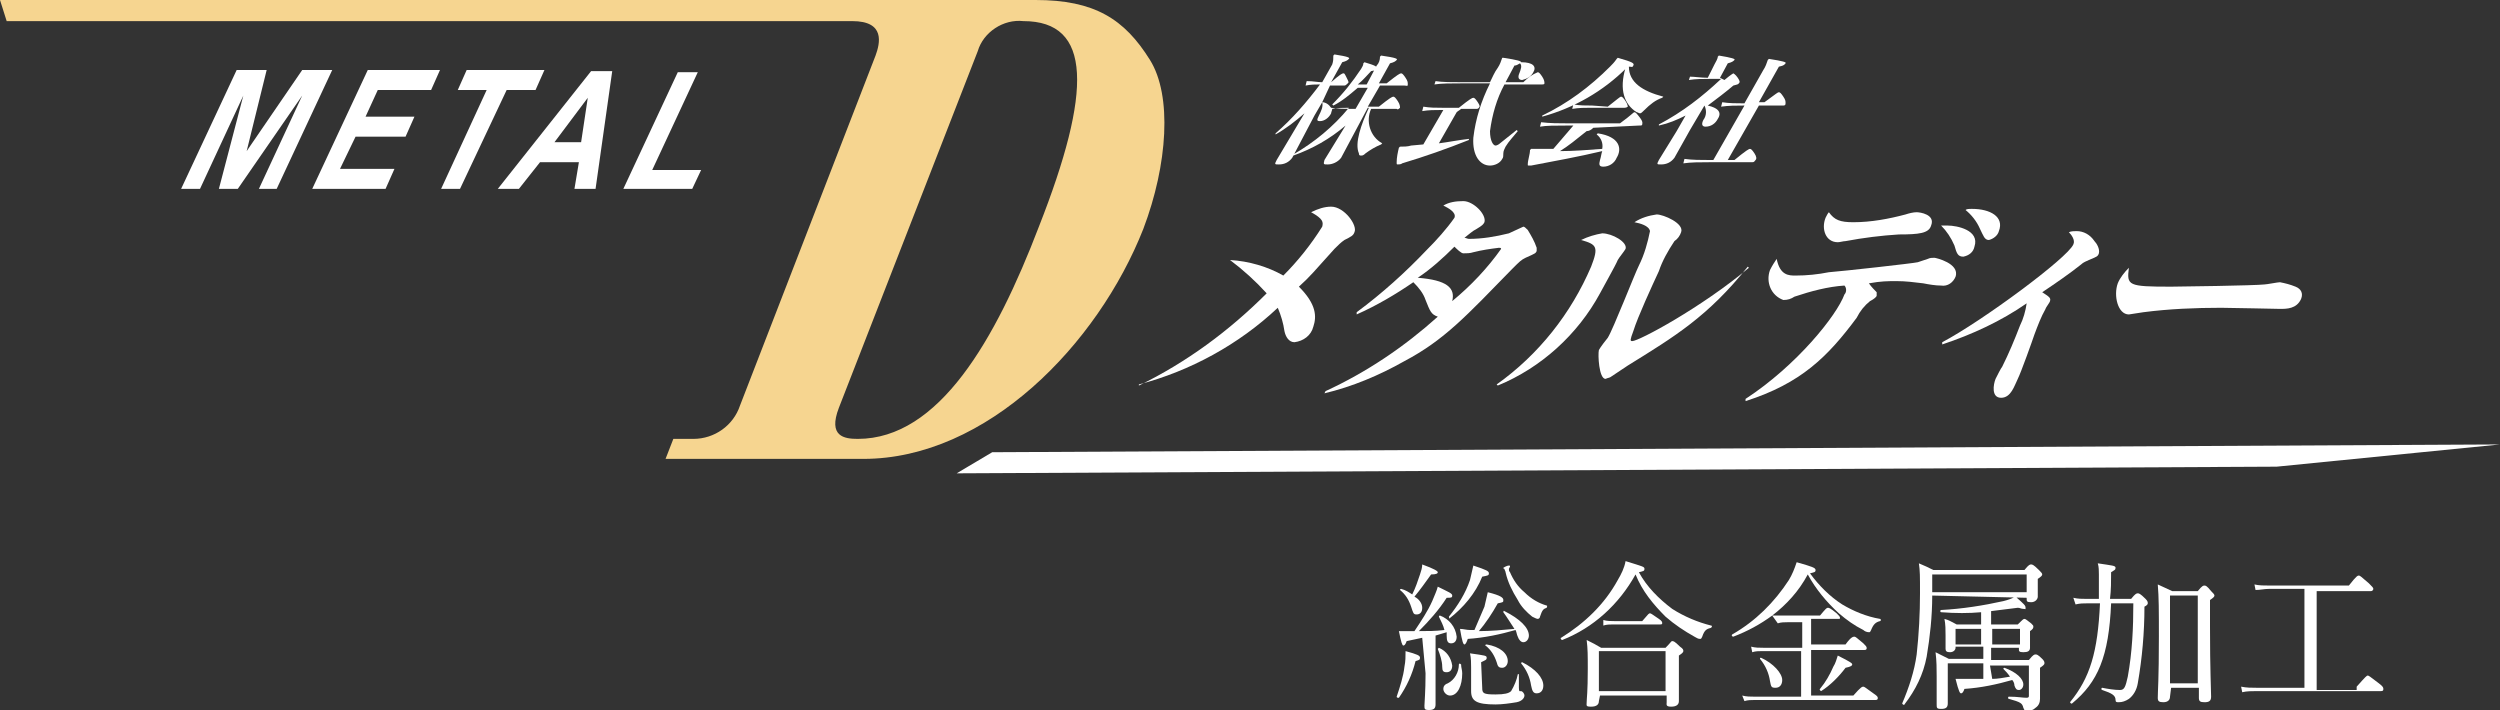
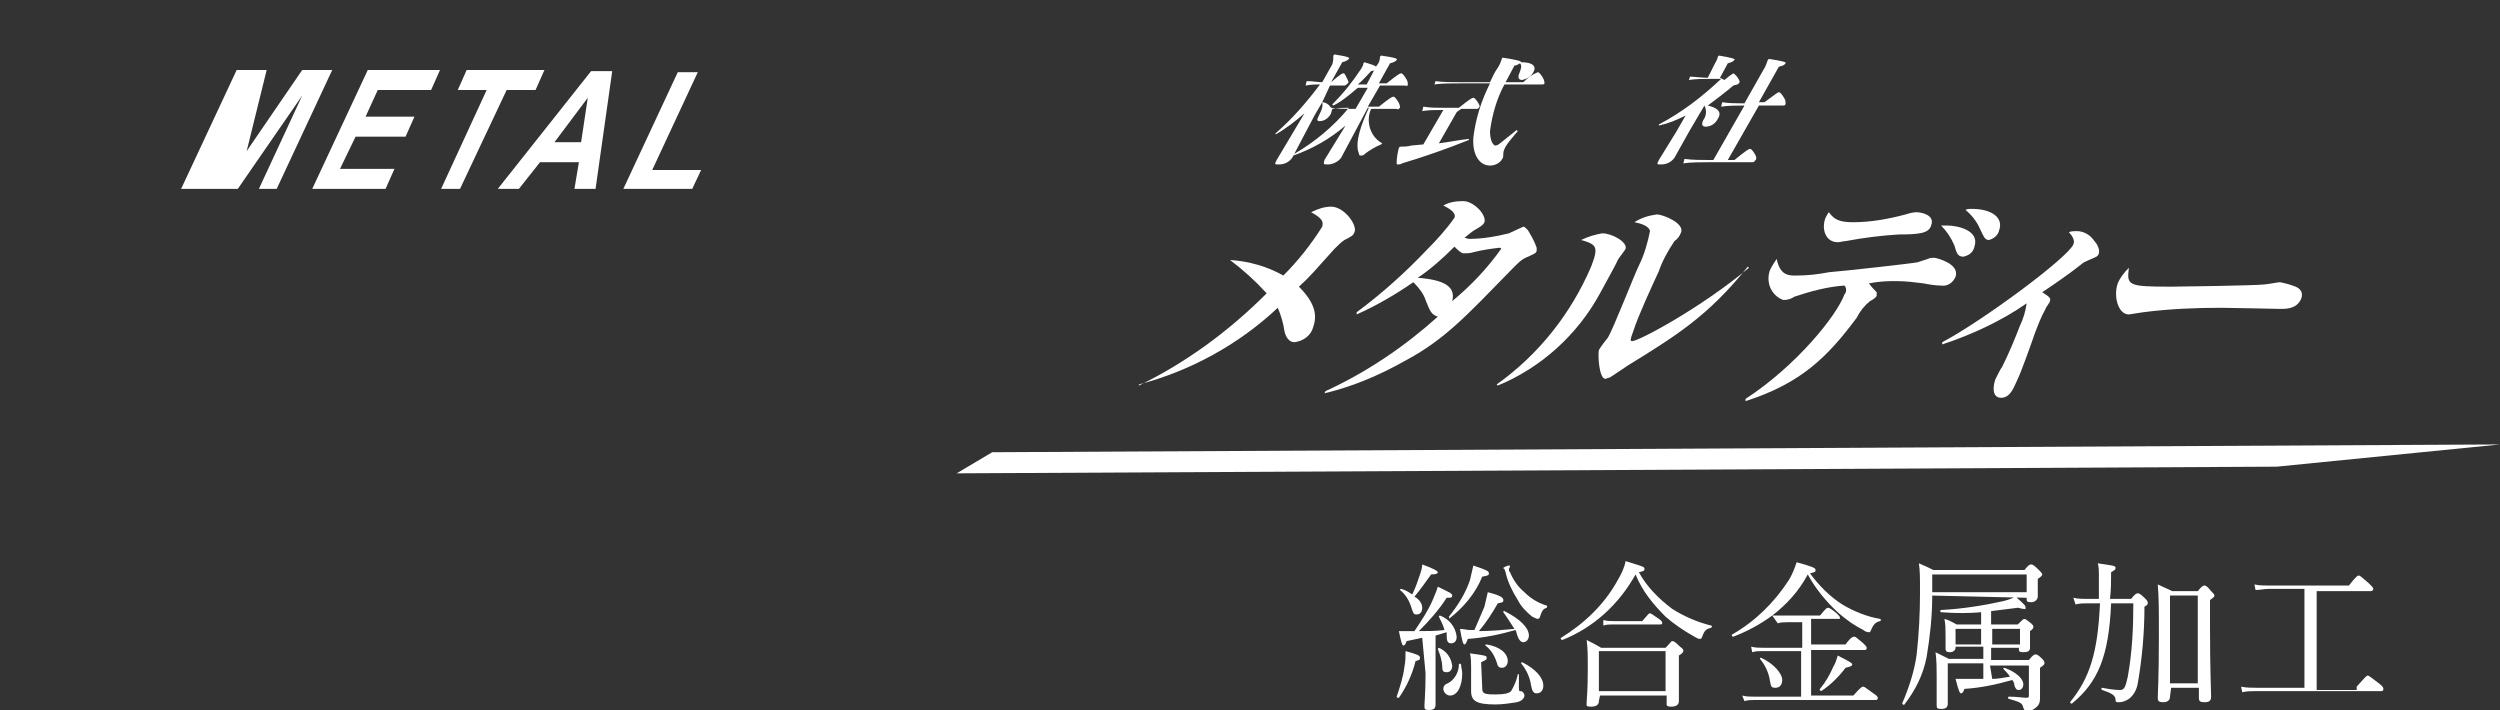
<svg xmlns="http://www.w3.org/2000/svg" version="1.1" id="レイヤー_1" x="0px" y="0px" viewBox="0 0 225 63.9" style="enable-background:new 0 0 225 63.9;" xml:space="preserve">
  <rect x="0" y="0" width="225" height="63.9" fill="#333333" stroke="none" />
  <style type="text/css">
	.st0{fill:#FFFFFF;}
	.st1{fill:#F6D590;}
</style>
  <g id="レイヤー_2_00000011029993852671382550000013091281114448503970_">
    <g id="レイヤー_1-2">
-       <path class="st0" d="M16.3,17l5-10.7H24l-1.8,7.3l5-7.3h2.7l-5,10.7h-1.6l3.9-8.4L21.4,17h-1.7l2.2-8.4L18,17H16.3z" />
+       <path class="st0" d="M16.3,17l5-10.7H24l-1.8,7.3l5-7.3h2.7l-5,10.7h-1.6l3.9-8.4L21.4,17h-1.7L18,17H16.3z" />
      <path class="st0" d="M28.1,17l5-10.7h6.5l-0.8,1.8H34l-1.1,2.4h4.4l-0.8,1.8H32l-1.4,2.9h4.9L34.7,17H28.1z" />
      <path class="st0" d="M39.7,17l4.1-8.9h-2.6l0.8-1.8h7l-0.8,1.8h-2.6L41.4,17H39.7z" />
      <path class="st0" d="M53.6,17h-1.9l0.4-2.4h-3.5L46.7,17h-1.9l8.4-10.6h1.9L53.6,17z M52.3,12.8l0.6-4l-3,4H52.3z" />
      <path class="st0" d="M56.1,17L61,6.5h1.8l-4.1,8.8h4.4L62.3,17H56.1z" />
-       <path class="st1" d="M77.7,41.3H59.9l0.7-1.8h1.8c1.9,0,3.6-1.2,4.2-3L78.8,5c0.4-1.1,0.9-3.1-2.1-3.1H0.6L0,0h93.2    c5.3,0,8,1.7,10.3,5.4c2,3.2,1.6,9.4-0.6,15.2C98.8,31,88.8,41.3,77.7,41.3z M92.1,1.9c-1.8-0.2-3.6,1-4.1,2.7L75.5,36.7    c-1,2.6,0.5,2.8,1.7,2.8c7.3,0,12.4-8.9,16.3-19.1C98.3,8.2,98.3,1.9,92.1,1.9z" />
      <path class="st0" d="M123.1,7.9h-0.9c-0.7,0.6-1.4,1.2-2.2,1.6l-0.1-0.1c1-1,1.8-2,2.6-3.2c0.1-0.2,0.2-0.3,0.2-0.5l0.1-0.1    c1,0.3,1.2,0.4,1.1,0.6s-0.1,0.1-0.5,0.2c-0.4,0.4-0.7,0.8-1.2,1.2h0.8l0.9-1.7c0.2-0.2,0.3-0.5,0.3-0.8l0.1-0.1    c1.4,0.2,1.5,0.3,1.4,0.4s-0.2,0.2-0.6,0.3l-1,1.8h0.7c1-0.8,1.2-0.9,1.3-0.9s0.2,0.1,0.4,0.4s0.2,0.4,0.2,0.6s-0.1,0.1-0.3,0.1    h-2.2l-1.1,1.9h1c1-0.8,1.2-0.9,1.3-0.9s0.2,0.1,0.4,0.4s0.2,0.5,0.2,0.6c-0.1,0.1-0.2,0.2-0.3,0.1h-2.3c-0.5,1.1-0.1,2.5,1,3.1    l-0.1,0.1c-0.5,0.2-1,0.5-1.4,0.8c-0.2,0.2-0.3,0.2-0.4,0.2s-0.2,0-0.2-0.2c-0.4-0.9,0.2-2.6,0.9-4.1h-0.1l-2.4,4.5    c-0.3,0.4-0.8,0.6-1.2,0.6c-0.4,0-0.4,0-0.3-0.4l1.9-3.1c-1.4,1.2-3,2.1-4.7,2.7v-0.1c1.9-1.1,3.6-2.5,5-4.2c-0.5,0-1,0-1.5,0.1    c0,0.1-0.1,0.3-0.1,0.4c-0.2,0.4-0.6,0.7-1,0.7c-0.3,0-0.3-0.1-0.1-0.5c0.2-0.4,0.4-0.8,0.3-1.2l-0.7,1.2l-2,3.8    c-0.3,0.4-0.7,0.6-1.2,0.6c-0.4,0-0.4,0-0.2-0.4l2.5-4.2c-0.8,0.7-1.7,1.4-2.6,1.9v-0.1c1.5-1.3,2.8-2.8,4-4.4    c-0.4,0-0.8,0-1.3,0.1l0.1-0.4c0.6,0,1,0.1,1.4,0.1l0.9-1.6c0.1-0.3,0.1-0.5,0.1-0.8l0.1-0.1c1.3,0.2,1.4,0.3,1.3,0.4    s-0.2,0.2-0.6,0.3l-1,1.8l0,0c0.8-0.7,1-0.8,1.1-0.8s0.1,0,0.3,0.4s0.2,0.4,0.1,0.5s-0.2,0.2-0.3,0.2h-1.3L119,9.2    c0.3,0,0.6,0.2,0.8,0.5c0.6,0.1,1.3,0.1,2,0.1h0.2L123.1,7.9z" />
      <path class="st0" d="M129.9,9.9h-0.2c-0.6,0-1.1,0-1.7,0.1l0.1-0.4c0.6,0.1,1.1,0.1,1.7,0.1h1.5c1-0.8,1.2-0.9,1.3-0.9    s0.2,0.1,0.4,0.4s0.2,0.4,0.1,0.5s-0.1,0.1-0.3,0.1h-1.3c-0.1,0.1-0.3,0.2-0.4,0.3l-1.6,2.8c0.8-0.1,1.8-0.3,2.7-0.4v0.1    c-2,0.8-4,1.5-6,2.1c-0.1,0.1-0.3,0.1-0.4,0.1c-0.1,0-0.1,0-0.1-0.2c0-0.4,0.1-0.9,0.2-1.3l0.1-0.1c0.3,0,0.7,0,1-0.1l1.1-0.1    L129.9,9.9z M135.3,5.2c1.3,0.2,1.6,0.3,1.6,0.4c1.1,0,1.4,0.4,1.1,0.9c-0.2,0.4-0.6,0.6-1,0.7c-0.3,0-0.4-0.2-0.3-0.5    c0.2-0.5,0.3-0.8,0.1-1c-0.2,0.1-0.3,0.2-0.5,0.2c-0.3,0.6-0.6,1.1-0.8,1.5h1.6c0.4-0.4,0.8-0.7,1.3-0.9c0.1,0,0.2,0.1,0.4,0.4    s0.2,0.5,0.2,0.6s-0.1,0.1-0.3,0.1h-3.3c-0.7,1.3-1.1,2.7-1.3,4.2c0,0.9,0.3,1.3,0.5,1.3c0.1,0,0.3-0.1,0.4-0.2    c0.5-0.4,1-0.8,1.5-1.2l0.1,0.1c-0.4,0.5-0.8,0.9-1.1,1.4c-0.1,0.2-0.2,0.4-0.2,0.6c0,0.2,0,0.4-0.1,0.5c-0.2,0.4-0.7,0.6-1.1,0.6    c-0.9,0-1.6-0.9-1.5-2.5c0.2-1.7,0.7-3.3,1.5-4.9h-2.4c-1.1,0-2,0-2.6,0.1l0.1-0.3c0.6,0.1,1.5,0.1,2.6,0.1h2.3    c0.2-0.4,0.4-0.9,0.7-1.3c0.2-0.3,0.3-0.6,0.4-0.9L135.3,5.2z" />
-       <path class="st0" d="M143.4,11.5c-0.2,0.2-0.4,0.3-0.6,0.3c-1,0.8-1.6,1.3-2.4,1.8c1.2,0,2.5-0.1,3.8-0.2c0.1-0.5-0.1-1-0.5-1.3    l0.1-0.1c2,0.3,2.2,1.4,1.7,2.2c-0.2,0.5-0.7,0.8-1.2,0.8c-0.4,0-0.4-0.2-0.3-0.6c0.1-0.3,0.1-0.5,0.2-0.8    c-2.1,0.5-4.3,0.9-6.4,1.3h-0.2c-0.1,0-0.1,0-0.1-0.1c0-0.4,0.2-0.9,0.2-1.3l0.1-0.1c0.4,0,0.6,0,1.1,0h0.9    c0.6-0.7,1.2-1.4,1.8-2.1H141c-1.1,0-1.8,0-2.4,0.1l0.1-0.4c0.8,0.1,1.6,0.1,2.4,0.1h4.7c1.1-0.8,1.2-1,1.3-1s0.2,0.1,0.5,0.5    s0.2,0.5,0.2,0.6s-0.1,0.1-0.3,0.1L143.4,11.5z M146.4,6.1c-2.1,2.1-4.7,3.6-7.6,4.4v-0.1c2.3-1.1,4.3-2.6,6.1-4.4    c0.2-0.2,0.4-0.4,0.6-0.7l0.1-0.1c1.4,0.4,1.5,0.5,1.4,0.7S146.9,6,146.6,6c0,1.4,1.2,2.2,3.1,2.7l-0.1,0.1    c-0.6,0.2-1.1,0.6-1.6,1.1c-0.2,0.2-0.3,0.3-0.4,0.3c-0.1,0-0.2-0.1-0.3-0.1c-1.1-0.7-1.6-2-1-4L146.4,6.1z M144.7,9.6    c0.9-0.7,1.1-0.9,1.2-0.9s0.2,0.1,0.4,0.4s0.2,0.5,0.2,0.5s-0.1,0.1-0.3,0.1h-3c-0.6,0-1.1,0-1.7,0.1l0.1-0.4    c0.6,0.1,1.1,0.1,1.7,0.1L144.7,9.6z" />
      <path class="st0" d="M155.2,7.2c0.6-0.5,0.8-0.6,0.8-0.6s0.2,0.1,0.4,0.4s0.2,0.4,0.1,0.5s-0.1,0.1-0.5,0.2    c-0.7,0.6-1.5,1.2-2.3,1.8c0.9,0.2,1.3,0.6,0.9,1.2c-0.2,0.4-0.6,0.7-1.1,0.7c-0.3,0-0.4-0.2-0.2-0.6c0.3-0.4,0.3-0.9,0.1-1.3l0,0    l-1.3,2.2l-1.4,2.5c-0.3,0.4-0.7,0.6-1.2,0.6c-0.4,0-0.4,0-0.2-0.4l1.6-2.6l0.8-1.4c-0.8,0.4-1.5,0.7-2.4,0.9v-0.1    c2.1-1.1,3.9-2.5,5.6-4.1h-1c-0.6,0-1.3,0-1.9,0.1l0.1-0.3c0.4,0,1,0.1,1.6,0.1l0.6-1.2c0.1-0.2,0.3-0.5,0.3-0.7l0.1-0.1    c1.2,0.2,1.5,0.3,1.4,0.4s-0.2,0.2-0.6,0.3l-0.7,1.3L155.2,7.2z M158.8,9.2c1.1-0.8,1.2-0.9,1.3-0.9s0.2,0.1,0.4,0.4    s0.2,0.4,0.2,0.6s-0.1,0.2-0.3,0.2h-2.1l-2.8,4.9h0.6c1.1-0.9,1.3-1,1.4-1s0.2,0.1,0.4,0.4s0.2,0.5,0.1,0.6s-0.1,0.2-0.3,0.2h-3.9    c-0.8,0-1.6,0-2.3,0.1l0.1-0.4c0.7,0.1,1.5,0.1,2.3,0.1h0.3l2.8-4.9h-0.1c-0.7,0-1.3,0-2,0.1l0.1-0.4c0.6,0.1,1.3,0.1,1.9,0.1h0.1    l1.7-3c0.2-0.3,0.3-0.6,0.4-0.9l0.1-0.1c1.3,0.2,1.6,0.3,1.5,0.4s-0.1,0.2-0.6,0.3l-1.8,3.2H158.8z" />
      <path class="st0" d="M102.5,34.7c4.3-2.1,8.1-4.9,11.5-8.3c-1-1.1-2.1-2.1-3.3-3c1.7,0.1,3.4,0.6,4.8,1.4c1.3-1.3,2.5-2.8,3.5-4.4    c0.1-0.4,0.1-0.7-1-1.3c0.6-0.3,1.2-0.5,1.8-0.5c1.2,0,2.4,1.7,2.1,2.3c-0.1,0.3-0.3,0.4-0.9,0.7c-0.3,0.2-0.6,0.5-0.9,0.8    c-1.8,2-2.2,2.5-3.2,3.4c1.6,1.6,1.6,2.7,1.3,3.6c-0.2,0.8-0.9,1.3-1.7,1.4c-0.5,0-0.8-0.5-0.9-1c-0.1-0.7-0.3-1.4-0.6-2.1    c-3.5,3.3-7.9,5.7-12.5,6.9L102.5,34.7z" />
      <path class="st0" d="M122.1,28.1c2.3-1.7,4.4-3.6,6.3-5.6c0.9-0.9,1.8-1.9,2.5-2.9c0.2-0.5-0.6-0.9-1-1.1c0.5-0.3,1.1-0.4,1.8-0.4    c0.9,0,2.1,1.2,1.9,1.9c-0.1,0.2-0.2,0.3-0.7,0.6c-0.4,0.2-0.7,0.5-1.1,0.8c0.1,0,0.3,0.1,0.4,0.1c1.2,0,2.4-0.2,3.6-0.5    c0.4-0.2,0.9-0.4,1.3-0.6c0.1,0,0.2,0.1,0.4,0.3c0.3,0.5,0.6,1,0.8,1.6c0,0.1,0,0.2,0,0.3c-0.1,0.2-0.1,0.2-1,0.6    c-0.4,0.2-0.5,0.3-1.2,1c-4.1,4.2-6.1,6.4-9.7,8.3c-2.3,1.3-4.7,2.3-7.2,2.9l0.1-0.2c3.7-1.7,7.1-4,10.1-6.7    c-0.6-0.2-0.7-0.5-1.1-1.5c-0.2-0.6-0.6-1.1-1.1-1.6c-1.6,1.1-3.3,2.1-5.1,2.9L122.1,28.1z M135.1,22.4c0-0.1-0.1-0.1-0.2-0.1    c-0.8,0.1-1.5,0.2-2.3,0.4c-0.3,0.1-0.6,0.1-0.9,0.1c-0.2,0-0.6-0.4-0.8-0.6c-1,1-2.1,2-3.3,2.8c2.6,0.2,3.4,0.9,3.1,2.1    C132.4,25.7,133.9,24.1,135.1,22.4L135.1,22.4z" />
      <path class="st0" d="M134.7,34.6c3.8-2.7,6.7-6.4,8.5-10.6c0.7-1.8,0.5-2-0.9-2.4c0.6-0.3,1.3-0.5,1.9-0.6c0.9,0,2.3,0.8,2.1,1.4    c-0.1,0.2-0.6,0.8-0.7,1c-0.2,0.5-1.4,2.6-1.6,3c-2,3.7-5.3,6.7-9.2,8.3L134.7,34.6z M157.3,24c-3.6,4.5-6.6,6.3-10.8,8.9l-1.5,1    c-0.1,0.1-0.3,0.1-0.5,0.2c-0.6,0-0.7-2.2-0.6-2.6c0.1-0.2,0.7-1,0.8-1.1c0.5-0.8,2.4-5.7,2.8-6.5c0.5-1,0.8-2.1,1-3.1    c-0.1-0.5-0.9-0.7-1.4-0.8c0.6-0.4,1.3-0.6,2-0.7c0.6,0,2.5,0.8,2.2,1.6c-0.1,0.3-0.3,0.6-0.6,0.8c-0.6,0.9-1.1,1.8-1.4,2.7    c-0.6,1.3-1.9,4.1-2.3,5.4c-0.3,0.8-0.3,0.9-0.1,0.9c0.6,0,6.2-3,10.5-6.6L157.3,24z" />
      <path class="st0" d="M157.1,35.9c4.6-3,8.2-7.5,8.9-9.4c0.2-0.2,0.2-0.6,0-0.8c-1.5,0.1-3,0.5-4.5,1c-0.3,0.2-0.6,0.3-1,0.3    c-1.1-0.4-1.6-1.6-1.2-2.7c0.2-0.4,0.4-0.7,0.6-1c0.3,1.5,1.1,1.5,1.7,1.5c1,0,2-0.1,3-0.3c1.3-0.1,7.6-0.8,8-0.9l0.9-0.3    c0.2-0.1,0.4-0.1,0.6-0.1c0.1,0,2.3,0.5,1.9,1.7c-0.2,0.5-0.7,0.9-1.3,0.8c-0.5,0-1.1-0.1-1.6-0.2c-0.8-0.1-1.6-0.2-2.4-0.2    c-0.8,0-1.4,0-2.5,0.2c0.2,0.3,0.6,0.7,0.7,0.8c0,0.1,0,0.2,0,0.3c0,0.1-0.2,0.3-0.6,0.5c-0.5,0.4-0.9,0.9-1.2,1.5    c-2.6,3.5-5,5.9-10,7.5L157.1,35.9z M166.8,20c1.6,0,3.2-0.3,4.7-0.7c0.3-0.1,0.7-0.2,1-0.2c0.3,0,1.7,0.2,1.3,1.2    c-0.2,0.7-1.1,0.8-2.9,0.8c-1.6,0.1-3.2,0.3-4.8,0.6c-0.2,0-0.5,0.1-0.7,0.1c-1.1,0-1.5-1.2-1.1-2.2c0.1-0.2,0.2-0.4,0.3-0.5    C165.1,19.8,165.6,20,166.8,20z M175.3,20.3c0.8,0,2.9,0.4,2.4,1.9c-0.1,0.5-0.5,0.8-1,0.9c-0.5,0-0.6-0.3-0.8-1    c-0.3-0.7-0.7-1.3-1.2-1.8C174.9,20.3,175.1,20.3,175.3,20.3L175.3,20.3z M177.5,18.8c1.6,0,2.9,0.7,2.4,2    c-0.1,0.4-0.5,0.7-0.9,0.8c-0.4,0-0.5-0.4-0.8-1c-0.3-0.7-0.8-1.3-1.3-1.7C177,18.8,177.2,18.8,177.5,18.8L177.5,18.8z" />
      <path class="st0" d="M174.8,30.8c3.6-1.9,11.3-7.6,11.8-8.8c0.2-0.4-0.2-0.9-0.4-1.1c0.2-0.1,0.5-0.1,0.7-0.1    c0.6,0,1.2,0.3,1.6,0.9c0.2,0.2,0.5,0.7,0.4,1.1c-0.1,0.3-0.2,0.3-0.9,0.6c-0.2,0.1-0.5,0.2-0.7,0.4c-1,0.8-2.3,1.7-3.5,2.5    c0.6,0.4,0.8,0.5,0.7,0.8c0,0.1-0.4,0.6-0.4,0.7c-0.4,0.7-0.7,1.5-1,2.3c-0.2,0.6-1.2,3.4-1.5,4s-0.6,1.7-1.5,1.7    s-0.7-1.2-0.5-1.7c0.1-0.2,0.5-1,0.6-1.1c0.6-1.2,1.1-2.4,1.6-3.7c0.3-0.6,0.5-1.3,0.6-2c-2.3,1.6-4.9,2.8-7.6,3.7L174.8,30.8z" />
      <path class="st0" d="M195.4,25.8c0.6,0,7.6-0.1,8.4-0.2c0.2,0,1.2-0.2,1.4-0.2c0.5,0.1,0.9,0.2,1.4,0.4c0.5,0.2,0.7,0.6,0.5,1.1    c-0.4,0.9-1.3,0.9-1.9,0.9c-0.2,0-4.5-0.1-5.3-0.1c-2.3,0-4.7,0.1-7,0.4c-0.1,0-1.2,0.2-1.3,0.2c-1,0-1.4-1.7-1-2.8    c0.2-0.5,0.6-1,1-1.4C191.4,25.7,191.5,25.8,195.4,25.8z" />
      <polygon class="st0" points="86.1,42.6 89.3,40.7 225,40 204.9,42   " />
      <path class="st0" d="M125.7,62.7c0.3-0.9,0.6-1.8,0.7-2.7c0.1-0.5,0.1-0.9,0.1-1.4c1.1,0.3,1.3,0.4,1.3,0.6s-0.1,0.2-0.4,0.3    c-0.3,1.2-0.8,2.3-1.5,3.3C125.8,62.8,125.7,62.8,125.7,62.7z M128,57.4l-1.4,0.3c-0.1,0.3-0.2,0.4-0.3,0.4s-0.2-0.3-0.4-1.3    c0.2,0,0.4,0,0.7,0c0.3,0,0.5,0,0.7,0c0.6-0.9,1.2-1.8,1.6-2.7c0.2-0.5,0.4-0.9,0.5-1.3c1,0.5,1.3,0.6,1.3,0.8s-0.1,0.2-0.5,0.2    c-0.7,1.1-1.6,2.1-2.5,3c0.8,0,1.5,0,2.3-0.1c-0.1-0.4-0.3-0.8-0.5-1.2c0,0,0-0.1,0.1-0.1c0.8,0.3,1.4,1,1.5,1.9    c0,0.4-0.2,0.6-0.5,0.6s-0.4-0.2-0.4-0.7c0-0.1,0-0.2,0-0.3c-0.3,0.1-0.7,0.2-1,0.3V60c0,1.6,0,3,0,3.4s-0.2,0.5-0.6,0.5    s-0.4-0.1-0.4-0.4s0.1-1.2,0.1-2.9L128,57.4z M128,54.7c0,0.4-0.2,0.6-0.5,0.6s-0.3-0.1-0.5-0.7c-0.2-0.6-0.5-1.1-1-1.5    c0,0,0-0.1,0.1-0.1c0.4,0.1,0.7,0.3,1,0.5c0.3-0.6,0.5-1.2,0.7-1.8c0.1-0.3,0.2-0.6,0.2-0.9c1.1,0.4,1.4,0.6,1.4,0.7    s-0.1,0.2-0.6,0.2c-0.5,0.7-1,1.4-1.5,2C127.7,53.9,128,54.3,128,54.7z M129.8,60c0-0.5-0.2-1.1-0.4-1.6c0,0,0.1-0.1,0.1-0.1    c0.7,0.3,1.1,0.9,1.2,1.6c0,0.4-0.2,0.6-0.5,0.6S129.8,60.4,129.8,60z M129.9,62c0-0.2,0.1-0.4,0.4-0.5c0.6-0.3,1-1,1-1.7    c0-0.1,0.1-0.1,0.2,0c0,0.3,0.1,0.5,0.1,0.8c0,1.1-0.4,2-1.1,2C130.2,62.6,129.9,62.3,129.9,62C129.9,62,129.9,62,129.9,62z     M130.4,55.5c0.8-1,1.5-2.1,1.9-3.3c0.1-0.4,0.2-0.9,0.3-1.3c1.2,0.4,1.4,0.5,1.4,0.7s-0.1,0.2-0.6,0.3c-0.6,1.5-1.7,2.8-3,3.8    C130.5,55.7,130.4,55.6,130.4,55.5L130.4,55.5z M135.3,55.1c0,0,0-0.2,0.1-0.1c1.4,0.7,2.2,1.5,2.2,2.2c0,0.3-0.2,0.6-0.5,0.6    c-0.2,0-0.4-0.2-0.5-0.5c-0.1-0.2-0.1-0.4-0.2-0.6c-1.4,0.4-2.8,0.7-4.3,0.8c-0.1,0.3-0.2,0.5-0.3,0.5s-0.2-0.2-0.4-1.4    c0.3,0,0.6,0.1,0.9,0.1h0.4c0.3-0.7,0.6-1.4,0.9-2.1c0.1-0.4,0.2-0.9,0.3-1.3c1.2,0.3,1.4,0.5,1.4,0.7s0,0.2-0.5,0.3    c-0.5,0.9-1.1,1.8-1.7,2.5c1.1,0,2.1-0.1,3.2-0.2C135.9,56,135.6,55.5,135.3,55.1L135.3,55.1z M133.4,61.9c0,0.5,0.1,0.6,1.2,0.6    c0.8,0,1.2-0.1,1.4-0.3c0.3-0.5,0.5-1,0.6-1.5c0-0.1,0.1,0,0.1,0c0,0.3,0,0.8,0,1.2s0.1,0.3,0.2,0.3s0.3,0.2,0.3,0.4    s-0.2,0.5-0.7,0.6c-0.6,0.1-1.3,0.2-1.9,0.2c-1.7,0-2.2-0.3-2.2-1.2c0-0.3,0-0.7,0-2.1c0-0.4,0-0.9-0.1-1.3    c1.4,0.2,1.5,0.2,1.5,0.4s-0.1,0.2-0.5,0.4L133.4,61.9z M134.7,59.6c-0.2-0.6-0.5-1.1-1-1.5c-0.1,0,0-0.1,0.1-0.1    c1.2,0.2,1.9,0.8,1.9,1.5c0,0.3-0.2,0.6-0.5,0.6c0,0,0,0,0,0C134.9,60.1,134.8,60,134.7,59.6L134.7,59.6z M137.9,55.5    c-0.5-0.4-1-0.9-1.3-1.5c-0.5-0.8-0.9-1.6-1.1-2.5c0-0.1-0.1-0.2-0.1-0.3c-0.1,0-0.1-0.1-0.1-0.1s0.3-0.2,0.5-0.2    c0.1,0,0.1,0,0.1,0.1c0,0,0,0,0,0c0,0-0.1,0.2-0.1,0.2c0,0.1,0,0.2,0.1,0.3c0.3,0.7,0.7,1.3,1.3,1.8c0.6,0.6,1.3,1,2,1.2    c0.1,0,0,0.2,0,0.2c-0.3,0.1-0.4,0.2-0.6,0.8c0,0.1-0.1,0.2-0.2,0.2S138.1,55.6,137.9,55.5L137.9,55.5z M137.8,61.7    c-0.1-0.7-0.4-1.4-0.9-2c0,0,0-0.1,0.1-0.1c1.2,0.6,1.9,1.4,1.9,2.1c0,0.4-0.2,0.7-0.6,0.7C138,62.4,137.9,62.2,137.8,61.7    L137.8,61.7z" />
      <path class="st0" d="M150.5,54.8c1.1,0.7,2.3,1.2,3.5,1.5c0.1,0,0.1,0.1,0,0.2c-0.4,0.1-0.6,0.2-0.8,0.8c-0.1,0.2-0.1,0.2-0.2,0.2    c-0.2,0-0.3-0.1-0.5-0.2c-0.9-0.5-1.8-1.1-2.6-1.8c-1.1-1.1-2.1-2.3-2.7-3.8c-1.5,2.7-3.8,4.8-6.6,5.9c-0.1,0-0.2-0.2-0.1-0.2    c2.1-1.3,3.9-3,5.1-5.2c0.3-0.5,0.6-1.1,0.7-1.7c1.6,0.5,1.7,0.5,1.7,0.7s-0.1,0.2-0.5,0.3C148.2,52.8,149.3,53.9,150.5,54.8z     M143.9,63.1c0,0.3-0.2,0.5-0.7,0.5s-0.4-0.1-0.4-0.4s0.1-0.9,0.1-3c0-1.2,0-1.8-0.1-2.6c0.6,0.3,0.8,0.4,1.3,0.7h5.8    c0.5-0.5,0.5-0.6,0.6-0.6s0.2,0,0.7,0.5c0.3,0.2,0.3,0.3,0.3,0.4s-0.1,0.2-0.4,0.4v1c0,1.9,0,2.8,0,3.1s-0.2,0.5-0.7,0.5    s-0.4-0.2-0.4-0.4v-0.6h-6L143.9,63.1z M149.9,58.6h-6v3.6h6V58.6z M144.3,55.8c0.3,0.1,0.7,0.1,1,0.1h2.5    c0.6-0.7,0.6-0.7,0.7-0.7s0.2,0.1,0.8,0.5c0.3,0.2,0.3,0.3,0.3,0.4s-0.1,0.1-0.2,0.1h-4.2c-0.3,0-0.6,0-0.9,0.1L144.3,55.8z" />
      <path class="st0" d="M159.5,55.4c-1.1,0.8-2.2,1.4-3.5,1.9c-0.1,0-0.2-0.1-0.1-0.2c2.1-1.2,3.8-2.9,5.1-4.9c0.3-0.5,0.5-1,0.7-1.6    c1.4,0.4,1.7,0.5,1.7,0.7s-0.1,0.2-0.5,0.3c0.8,1.1,1.8,2.1,2.9,2.8c1,0.6,2.2,1.1,3.4,1.3c0.1,0,0.1,0.2,0,0.2    c-0.4,0.1-0.6,0.3-0.8,0.8c-0.1,0.2-0.1,0.2-0.2,0.2c-0.2,0-0.4-0.1-0.5-0.2c-0.8-0.4-1.5-0.9-2.2-1.5c-1.1-1-2.1-2.2-2.8-3.5    C161.9,53.2,160.8,54.4,159.5,55.4c0.4,0,0.7,0,1,0h3.3c0.5-0.6,0.6-0.7,0.7-0.7s0.2,0,0.8,0.5c0.2,0.2,0.3,0.3,0.3,0.4    s0,0.1-0.2,0.1h-2.4v2.3h3.1c0.5-0.7,0.7-0.7,0.8-0.7s0.2,0.1,0.8,0.6c0.2,0.2,0.3,0.3,0.3,0.4s0,0.2-0.2,0.2h-4.8v4.1h3.8    c0.7-0.8,0.8-0.8,0.9-0.8s0.2,0.1,0.9,0.6c0.3,0.2,0.4,0.3,0.4,0.4s0,0.2-0.2,0.2h-10.9c-0.3,0-0.6,0-0.9,0.1l-0.2-0.5    c0.4,0.1,0.7,0.1,1.1,0.1h4.2v-4.1h-3.5c-0.3,0-0.6,0-0.9,0.1l-0.1-0.5c0.4,0.1,0.7,0.1,1.1,0.1h3.5v-2.3h-1.3    c-0.3,0-0.6,0-0.9,0.1L159.5,55.4z M159.3,61.3c-0.1-0.7-0.4-1.4-0.9-2c0-0.1,0-0.1,0.1-0.1c1.1,0.5,1.9,1.4,1.9,2    c0,0.4-0.2,0.7-0.6,0.7S159.4,61.8,159.3,61.3z M163.8,62c0.5-0.6,0.9-1.3,1.2-2c0.2-0.3,0.3-0.7,0.4-1c1.2,0.6,1.3,0.7,1.3,0.8    s-0.1,0.2-0.6,0.3c-0.6,0.8-1.4,1.6-2.2,2.1C163.9,62.2,163.7,62.1,163.8,62z" />
      <path class="st0" d="M173.9,53.6c0,1.9-0.2,3.7-0.5,5.5c-0.3,1.6-1,3-2,4.3c0,0.1-0.2,0-0.2-0.1c0.6-1.4,1.1-2.9,1.3-4.4    c0.2-1.8,0.3-3.7,0.3-5.5c0-1.6,0-2-0.1-2.7c0.5,0.2,0.9,0.4,1.3,0.6h8.2c0.4-0.5,0.5-0.5,0.6-0.5s0.2,0,0.7,0.5    c0.2,0.2,0.3,0.3,0.3,0.4s-0.1,0.2-0.4,0.4v0.4c0,0.8,0,1,0,1.2s-0.2,0.5-0.6,0.5s-0.4-0.1-0.4-0.3v-0.1L173.9,53.6z M182.4,51.7    h-8.5v1.6h8.5V51.7z M179.3,61.1c0.5,0,1-0.1,1.6-0.2c-0.2-0.3-0.4-0.5-0.6-0.7c0,0,0-0.1,0.1-0.1c1.1,0.4,1.7,1,1.7,1.5    c0,0.3-0.2,0.5-0.4,0.5s-0.3-0.1-0.4-0.4c0-0.2-0.1-0.4-0.2-0.5c-1.4,0.4-2.8,0.7-4.3,0.8c-0.1,0.3-0.2,0.4-0.3,0.4    s-0.2-0.1-0.5-1.3c0.4,0,0.7,0,1.1,0c0.5,0,0.9,0,1.4,0v-1.4h-3.2v1.3c0,1.4,0,1.9,0,2.3s-0.2,0.5-0.6,0.5s-0.4-0.1-0.4-0.4    s0-0.9,0-2.5c0-0.7,0-1.4-0.1-2.2c0.4,0.2,0.8,0.4,1.2,0.6h3.1v-1.1H176v0.1c0,0.2-0.2,0.4-0.5,0.4s-0.4-0.1-0.4-0.3s0-0.3,0-1.2    c0-0.5,0-1-0.1-1.5c0.4,0.1,0.7,0.3,1.1,0.5h2.2v-1.1c-1.1,0.1-2.3,0.1-3.6,0c-0.1,0-0.1-0.2,0-0.2c1.9-0.1,3.8-0.4,5.6-0.8    c0.4-0.1,0.7-0.2,1.1-0.4c0.8,0.7,0.9,0.8,0.9,1s0,0.1-0.2,0.1c-0.2,0-0.3-0.1-0.5-0.1c-0.8,0.1-1.6,0.2-2.4,0.3v1.2h2.4    c0.4-0.4,0.5-0.5,0.6-0.5s0.2,0.1,0.6,0.4c0.2,0.2,0.2,0.2,0.2,0.3s0,0.2-0.3,0.4v0.3c0,0.8,0,1.1,0,1.2c0,0.3-0.2,0.4-0.6,0.4    s-0.4-0.1-0.4-0.3v-0.1h-2.5v1.1h3.4c0.4-0.5,0.5-0.5,0.6-0.5s0.2,0,0.6,0.4c0.2,0.2,0.2,0.3,0.2,0.4s-0.1,0.2-0.4,0.4v0.7    c0,1.6,0,1.8,0,2.1c0,0.3-0.1,0.6-0.4,0.8c-0.2,0.2-0.5,0.3-0.8,0.3c-0.2,0-0.2-0.1-0.3-0.3c-0.1-0.4-0.2-0.5-1.3-0.8    c-0.1,0-0.1-0.2,0-0.2c0.8,0,1.2,0.1,1.6,0.1c0.2,0,0.2-0.1,0.2-0.2v-2.7h-3.5L179.3,61.1z M176,56.6V58h2.3v-1.4L176,56.6z     M179.3,58h2.5v-1.4h-2.5V58z" />
      <path class="st0" d="M191.8,53.9c0.4-0.5,0.5-0.5,0.6-0.5s0.2,0,0.7,0.5c0.2,0.2,0.2,0.3,0.2,0.4s-0.1,0.2-0.3,0.3    c0,2.3-0.2,4.6-0.6,6.9c-0.1,0.6-0.4,1.1-0.8,1.4c-0.3,0.2-0.6,0.3-0.9,0.3c-0.2,0-0.3,0-0.3-0.2c0-0.4-0.3-0.6-1.2-0.9    c-0.1,0-0.1-0.2,0-0.2c0.5,0.1,1.1,0.2,1.6,0.2c0.4,0,0.5-0.3,0.7-1.2c0.4-2.2,0.5-4.4,0.5-6.6H190c-0.2,4.8-1.2,7.1-3.5,9    c-0.1,0.1-0.2-0.1-0.2-0.1c1.8-2.2,2.5-4.5,2.7-8.9h-1.1c-0.4,0-0.7,0-1.1,0.1l-0.2-0.6c0.4,0.1,0.8,0.1,1.2,0.1h1.1    c0-0.7,0-1.4,0-2.2c0-0.3,0-0.7-0.1-1c1.3,0.2,1.6,0.2,1.6,0.4s-0.1,0.2-0.4,0.4c0,0.8,0,1.6-0.1,2.4L191.8,53.9z M195.3,62.7    c0,0.3-0.2,0.5-0.6,0.5s-0.5-0.1-0.5-0.4c0-0.6,0.1-1.6,0.1-5.5c0-2.4,0-3.5-0.1-4.7c0.4,0.2,0.9,0.4,1.3,0.6h2.3    c0.4-0.5,0.5-0.5,0.6-0.5s0.2,0,0.6,0.5c0.2,0.2,0.3,0.3,0.3,0.4s-0.1,0.2-0.4,0.4v2.4c0,3.9,0.1,5.8,0.1,6.3    c0,0.4-0.2,0.5-0.6,0.5s-0.5-0.1-0.5-0.4v-0.9h-2.5L195.3,62.7z M197.8,53.6h-2.5v7.9h2.5V53.6z" />
      <path class="st0" d="M212.1,61.8c0.8-0.9,0.9-1,1-1s0.2,0.1,1,0.7c0.4,0.3,0.4,0.4,0.4,0.5s0,0.2-0.2,0.2h-11.2    c-0.4,0-0.9,0-1.3,0.1l-0.1-0.5c0.5,0.1,0.9,0.1,1.4,0.1h4.3v-8.9h-3.2c-0.4,0-0.8,0.1-1.2,0.1l-0.1-0.5c0.4,0.1,0.9,0.1,1.4,0.1    h7.1c0.7-0.9,0.8-0.9,0.9-0.9s0.2,0.1,0.9,0.7c0.3,0.3,0.4,0.4,0.4,0.5s-0.1,0.2-0.2,0.2h-4.9v8.9H212.1z" />
    </g>
  </g>
</svg>